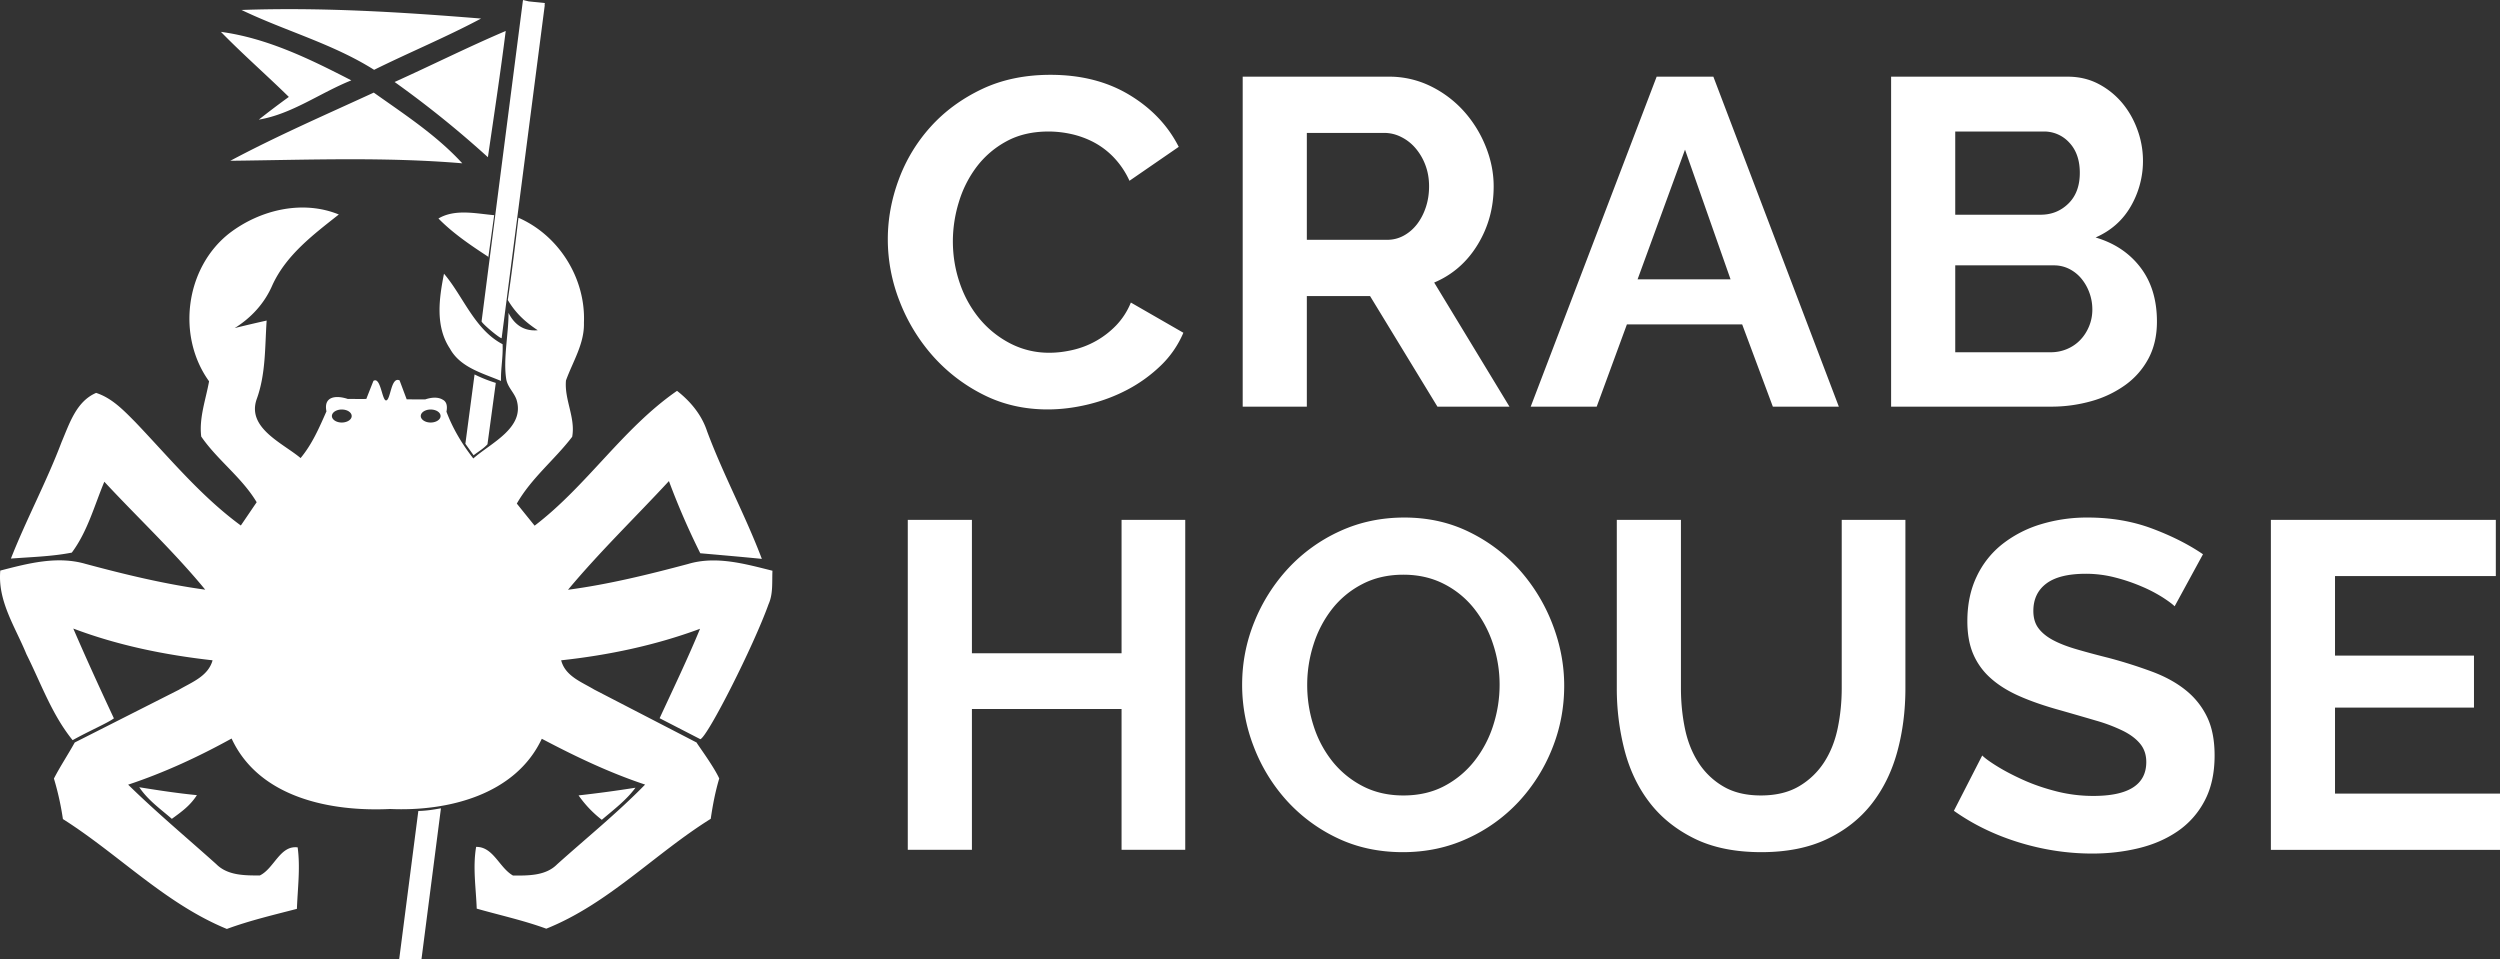
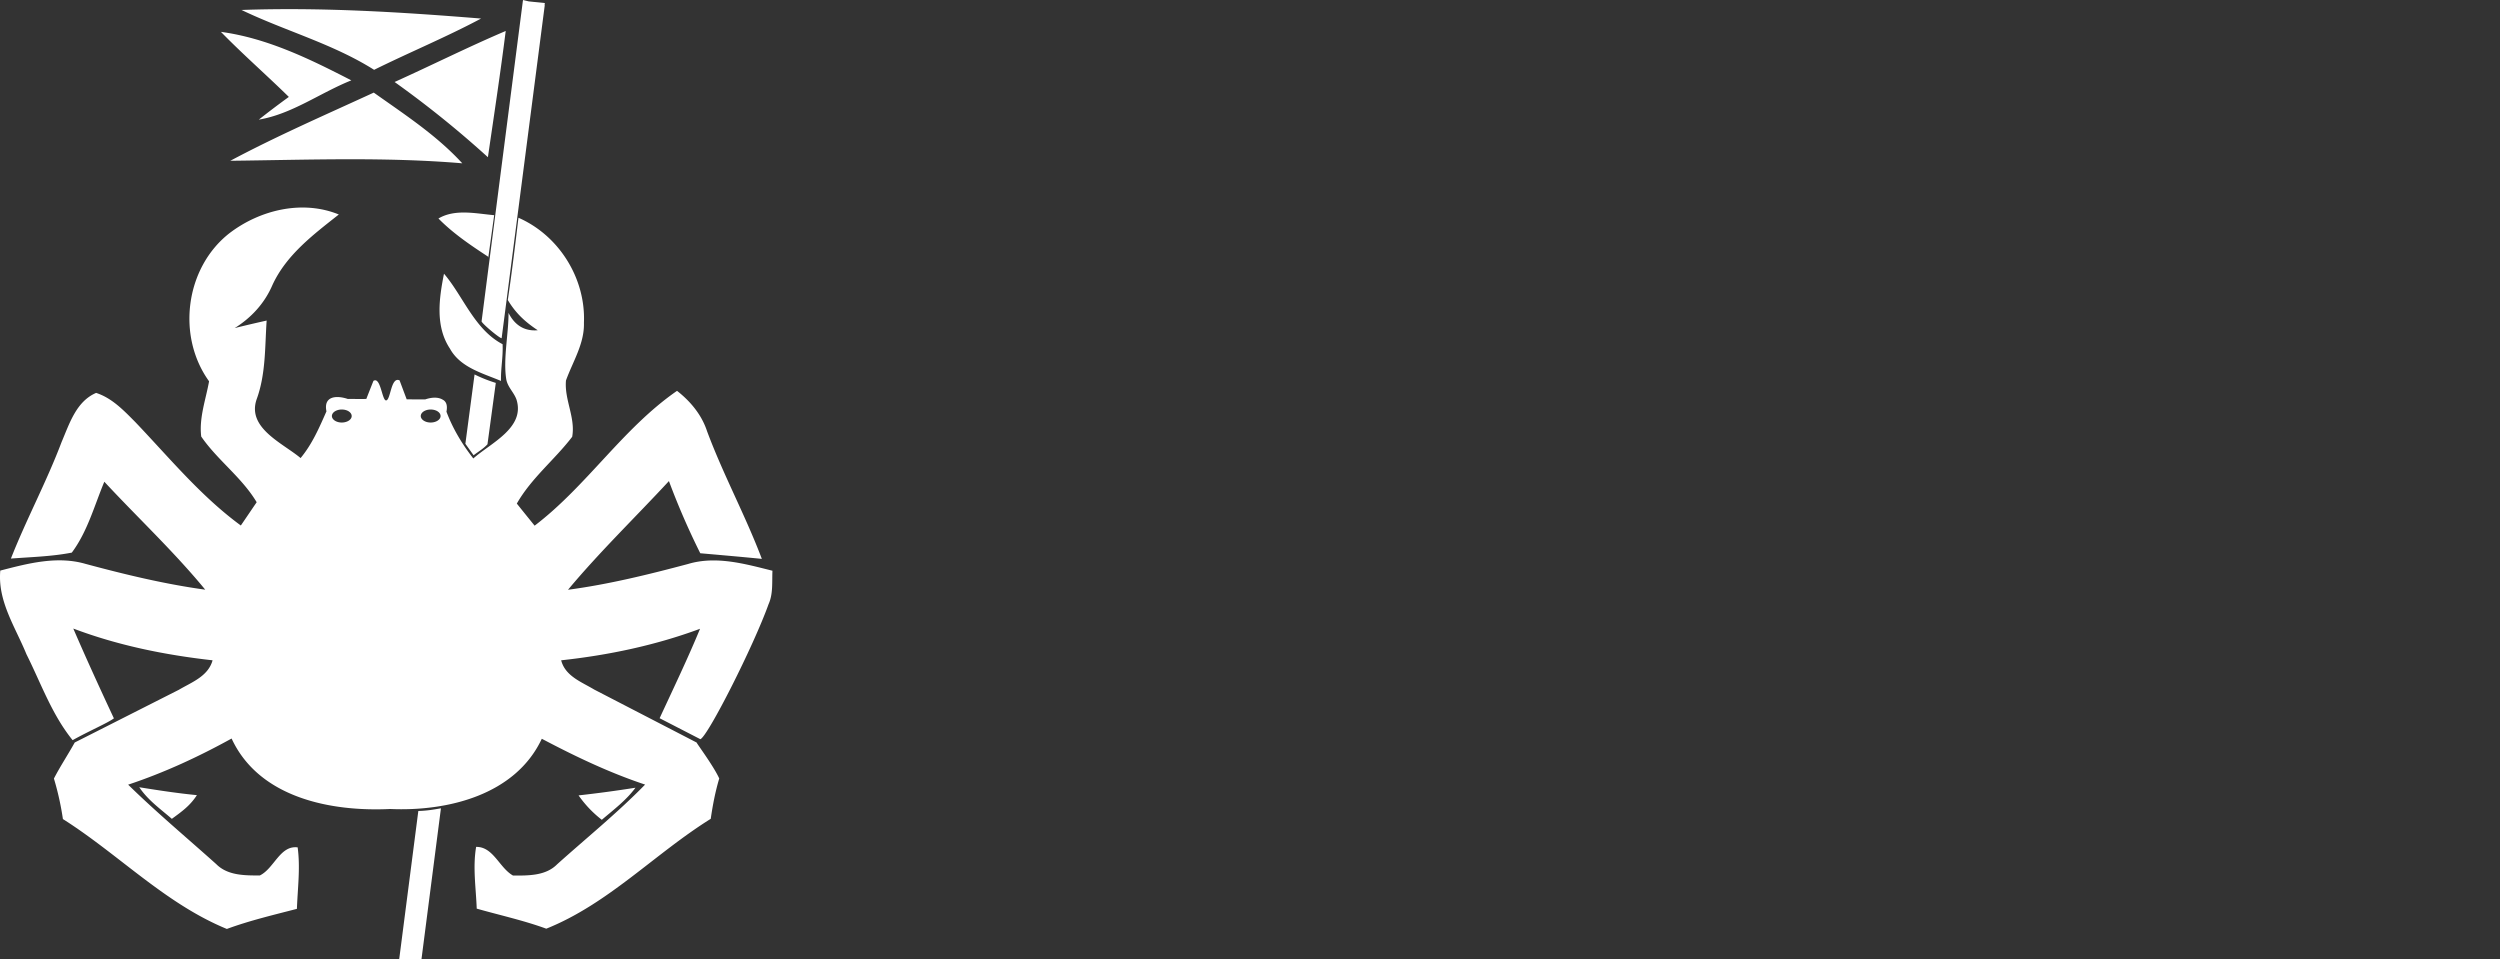
<svg xmlns="http://www.w3.org/2000/svg" fill="none" fill-rule="evenodd" stroke="#000" stroke-linejoin="bevel" stroke-miterlimit="10" stroke-width=".501" font-family="Times New Roman" font-size="16" overflow="visible" style="font-variant-ligatures:none" viewBox="753.455 -512.085 159.075 61.032">
  <rect x="753.455" y="-512.085" width="159.075" height="61.032" fill="#333333" stroke="none" />
  <defs />
  <g fill="#fff" stroke="none">
    <path stroke-linejoin="miter" d="M780.274-451.053l-1.417-.006 1.216-9.423c.524-.015.92-.077 1.439-.171l-1.238 9.6zm-22.816-8.916a18.035 18.035 0 00-.572-2.577c.405-.785.894-1.518 1.32-2.286l-.004-.004 6.634-3.358c.821-.484 1.864-.857 2.145-1.876-3.024-.338-6.016-.944-8.863-2.021.81 1.881 1.717 3.861 2.584 5.715-.406.302-1.604.813-2.626 1.388-1.318-1.622-2.014-3.624-2.94-5.471-.703-1.725-1.84-3.372-1.663-5.32 1.756-.453 3.621-.951 5.425-.426 2.508.674 5.039 1.288 7.616 1.641-1.99-2.422-4.288-4.572-6.421-6.868-.635 1.521-1.071 3.174-2.069 4.51-1.277.249-2.582.279-3.875.379.987-2.509 2.27-4.889 3.225-7.415.5-1.169.93-2.582 2.197-3.127 1.019.331 1.769 1.127 2.5 1.864 2.162 2.266 4.167 4.714 6.708 6.574.338-.493.67-.988 1.008-1.481-.946-1.585-2.494-2.676-3.528-4.179-.145-1.194.291-2.352.499-3.516-2.072-2.873-1.516-7.201 1.272-9.404 1.943-1.497 4.651-2.161 6.984-1.21-1.617 1.277-3.347 2.571-4.229 4.499-.494 1.148-1.336 2.067-2.395 2.728a84.278 84.278 0 012.032-.478c-.116 1.683-.048 3.408-.64 5.018-.619 1.824 1.662 2.78 2.8 3.731.739-.888 1.19-1.939 1.65-2.983a.027.027 0 01-.006.005c-.19-.938.586-1.038 1.357-.784a.014.014 0 01-.004.003c.395-.007.792.009 1.185-.003.11-.285.338-.863.452-1.148.459-.294.545 1.246.803 1.243.298-.003.303-1.539.861-1.275.113.302.338.905.452 1.206.391.003.781.005 1.173.006.395-.131.792-.169 1.102.005h.005l.002.007c.227.106.331.356.248.768.402 1.074.998 2.067 1.709 2.976 1.116-.988 3.31-1.948 2.748-3.746-.172-.481-.574-.797-.655-1.316-.199-1.288.162-2.958.147-4.201.378.752.982 1.181 1.86 1.105-.803-.532-1.405-1.086-1.904-1.923.272-1.858.471-3.5.677-5.235 2.587 1.132 4.287 3.87 4.166 6.686.037 1.325-.711 2.469-1.142 3.667-.115 1.212.618 2.375.394 3.586-1.116 1.46-2.596 2.623-3.522 4.249.374.468.753.937 1.133 1.405 3.33-2.537 5.615-6.199 9.061-8.579.857.669 1.57 1.527 1.912 2.572 1.028 2.763 2.442 5.361 3.485 8.12-1.304-.13-2.613-.243-3.917-.358a46.983 46.983 0 01-1.995-4.593c-2.135 2.307-4.405 4.499-6.421 6.916 2.581-.344 5.113-.968 7.627-1.638 1.787-.539 3.637-.009 5.382.427-.036.712.053 1.46-.249 2.13-.95 2.657-3.865 8.414-4.339 8.589l-2.592-1.335c.858-1.855 1.792-3.799 2.572-5.691-2.848 1.055-5.825 1.679-8.837 2.006.259 1.009 1.299 1.377 2.103 1.861l6.519 3.372c-.025.023 1.061 1.464 1.436 2.286-.25.841-.415 1.698-.54 2.567-3.564 2.222-6.515 5.409-10.465 6.991-1.444-.528-2.95-.856-4.426-1.276-.047-1.31-.26-2.631-.037-3.929 1.096-.015 1.476 1.336 2.349 1.825.961 0 2.074.025 2.806-.719 1.871-1.678 3.834-3.267 5.596-5.07-2.282-.758-4.454-1.798-6.573-2.916-1.683 3.591-6.017 4.631-9.644 4.469-3.761.183-8.343-.701-10.094-4.484-2.11 1.165-4.297 2.177-6.583 2.936 1.798 1.761 3.731 3.376 5.606 5.056.727.732 1.818.722 2.773.722.916-.447 1.28-1.928 2.407-1.788.177 1.3 0 2.61-.047 3.912-1.496.39-3.004.743-4.458 1.279-3.923-1.611-6.889-4.749-10.432-6.993zm32.811-1.505a78.28 78.28 0 003.622-.489c-.583.795-1.394 1.402-2.143 2.042a7.117 7.117 0 01-1.479-1.553zm-27.952-.519c1.215.196 2.437.383 3.667.503-.435.67-.949 1.038-1.594 1.507-.748-.645-1.523-1.19-2.073-2.01zm21.273-21.122l-.523-.733.584-4.411a8.94 8.94 0 001.351.538l-.529 3.906c-.27.294-.578.459-.883.7zm-7.765-2.431c.056-.226-.176-.439-.518-.476-.343-.038-.668.115-.725.341-.056.224.176.439.518.476.343.037.668-.116.725-.341zm5.656 0c.055-.226-.176-.439-.519-.476-.342-.038-.668.115-.725.341-.056.224.176.439.519.476.342.037.668-.116.725-.341zm.605-4.354c-.947-1.424-.692-3.195-.38-4.769 1.211 1.408 1.938 3.551 3.729 4.486.037.826-.118 1.504-.103 2.337-1.168-.494-2.587-.853-3.246-2.054zm2.012-1.739l2.628-20.396.003.001.007-.051c.098.025.225.055.364.088l1.024.106-.019.137.013.002-2.743 21.184c-.091.043-1.257-.928-1.277-1.071zm.422-4.022l.001-.007-.004-.082c-1.112-.728-2.223-1.475-3.164-2.432 1.056-.627 2.396-.312 3.546-.211l-.379 2.732zm-1.65-6.033c-4.915-.414-9.84-.218-14.76-.161 2.972-1.584 6.068-2.929 9.128-4.338 1.958 1.392 3.995 2.712 5.632 4.499zm-4.307-5.174c2.363-1.066 4.681-2.229 7.071-3.247-.338 2.68-.743 5.356-1.134 8.033a64.771 64.771 0 00-5.937-4.786zm-6.729.95c-1.423-1.397-2.93-2.711-4.322-4.14 2.957.4 5.674 1.735 8.298 3.086-1.98.791-3.767 2.14-5.887 2.499a54.642 54.642 0 011.911-1.445zm-3.012-5.533c5.085-.181 10.177.135 15.243.546-2.219 1.183-4.552 2.147-6.806 3.263-2.635-1.663-5.658-2.473-8.437-3.809z" />
    <g fill-rule="nonzero" stroke-linecap="round" stroke-linejoin="round" stroke-width=".74">
-       <path d="M809.946-496.856c0-1.281.231-2.548.695-3.8a10.316 10.316 0 012.025-3.356c.888-.986 1.972-1.784 3.253-2.396 1.282-.611 2.741-.916 4.377-.916 1.932 0 3.603.424 5.012 1.271 1.41.848 2.46 1.952 3.15 3.312l-3.135 2.159a5.367 5.367 0 00-1.005-1.493 5.023 5.023 0 00-1.272-.961 5.718 5.718 0 00-1.419-.518 6.762 6.762 0 00-1.449-.163c-1.026 0-1.918.207-2.677.621a5.884 5.884 0 00-1.892 1.612 7.124 7.124 0 00-1.139 2.248 8.506 8.506 0 00-.384 2.498c0 .927.148 1.819.443 2.677a7.141 7.141 0 001.257 2.262 6.289 6.289 0 001.952 1.567 5.33 5.33 0 002.499.592c.473 0 .966-.059 1.478-.178a5.563 5.563 0 002.751-1.552 4.58 4.58 0 00.946-1.464l3.341 1.922a6.302 6.302 0 01-1.434 2.085 9.25 9.25 0 01-2.099 1.523c-.779.414-1.612.729-2.499.946-.887.217-1.755.325-2.603.325-1.498 0-2.868-.315-4.11-.946a10.712 10.712 0 01-3.209-2.469 11.463 11.463 0 01-2.099-3.46 10.79 10.79 0 01-.754-3.948zM832.528-486.21v-20.996h9.286a5.96 5.96 0 012.676.606 6.94 6.94 0 012.115 1.597 7.534 7.534 0 011.389 2.248c.336.837.503 1.68.503 2.528 0 1.36-.34 2.597-1.02 3.711-.68 1.114-1.602 1.917-2.765 2.41l4.791 7.896h-4.584l-4.288-7.038h-4.022v7.038h-4.081zm4.081-10.616h5.116c.375 0 .725-.089 1.05-.266.325-.178.606-.419.843-.725.236-.306.424-.665.562-1.079.138-.414.207-.858.207-1.331 0-.493-.079-.946-.237-1.36a3.567 3.567 0 00-.636-1.08 2.869 2.869 0 00-.916-.709 2.376 2.376 0 00-1.05-.252h-4.939v6.802zM858.868-507.206h3.608l7.984 20.996h-4.199l-1.952-5.234h-7.334l-1.922 5.234h-4.199l8.014-20.996zm4.702 12.893l-2.898-8.25-3.017 8.25h5.915zM890.701-491.622c0 .887-.177 1.666-.532 2.337a4.905 4.905 0 01-1.464 1.685 6.825 6.825 0 01-2.158 1.035 9.373 9.373 0 01-2.618.355h-10.143v-20.996h11.238c.729 0 1.39.158 1.981.473a4.97 4.97 0 011.508 1.227c.414.503.734 1.075.961 1.716a5.758 5.758 0 01-.429 4.82c-.512.897-1.261 1.562-2.247 1.996 1.203.355 2.154.99 2.854 1.907.7.917 1.049 2.065 1.049 3.445zm-4.11-.769c0-.374-.064-.734-.192-1.079a2.99 2.99 0 00-.518-.902 2.415 2.415 0 00-.769-.606 2.147 2.147 0 00-.976-.222h-6.269v5.53h6.062c.375 0 .725-.069 1.05-.207.326-.138.607-.33.843-.577.237-.246.424-.537.562-.872.138-.335.207-.69.207-1.065zm-8.724-11.326v5.294h5.441c.69 0 1.277-.237 1.76-.71.483-.473.725-1.124.725-1.952 0-.808-.222-1.449-.666-1.922a2.16 2.16 0 00-1.641-.71h-5.619z" />
-     </g>
+       </g>
    <g fill-rule="nonzero" stroke-linecap="round" stroke-linejoin="round" stroke-width=".74">
-       <path d="M828.872-479.006v20.996h-4.052v-8.96h-9.522v8.96h-4.081v-20.996h4.081v8.487h9.522v-8.487h4.052zM842.724-457.862c-1.538 0-2.933-.301-4.185-.902a10.278 10.278 0 01-3.223-2.395 10.914 10.914 0 01-2.085-3.416 10.864 10.864 0 01-.739-3.933c0-1.4.261-2.74.783-4.022a11.114 11.114 0 012.159-3.401 10.318 10.318 0 013.268-2.351c1.262-.581 2.632-.872 4.11-.872 1.518 0 2.903.311 4.155.932a10.382 10.382 0 013.209 2.439 11.242 11.242 0 012.07 3.431c.493 1.281.739 2.582.739 3.903 0 1.4-.256 2.736-.769 4.007a10.86 10.86 0 01-2.129 3.371 10.225 10.225 0 01-3.253 2.336c-1.262.582-2.632.873-4.11.873zm-6.092-10.646c0 .907.138 1.784.414 2.632a7.021 7.021 0 001.197 2.247 5.97 5.97 0 001.923 1.568c.759.394 1.621.591 2.587.591.986 0 1.858-.202 2.617-.606a5.957 5.957 0 001.922-1.612 7.164 7.164 0 001.183-2.262 8.41 8.41 0 00.4-2.558 8.18 8.18 0 00-.429-2.632 7.237 7.237 0 00-1.213-2.247 5.786 5.786 0 00-1.922-1.553c-.759-.384-1.612-.577-2.558-.577-.986 0-1.863.203-2.632.607a5.829 5.829 0 00-1.922 1.597 7.172 7.172 0 00-1.168 2.247 8.409 8.409 0 00-.399 2.558zM865.499-461.47c.966 0 1.779-.197 2.44-.591a4.776 4.776 0 001.596-1.538c.405-.631.69-1.355.858-2.174.168-.818.251-1.661.251-2.528v-10.705h4.052v10.705c0 1.439-.173 2.79-.518 4.051-.345 1.262-.887 2.366-1.626 3.312-.74.947-1.691 1.696-2.854 2.248-1.163.552-2.553.828-4.17.828-1.675 0-3.1-.291-4.273-.873-1.173-.581-2.124-1.35-2.853-2.306-.73-.956-1.257-2.065-1.582-3.327a15.662 15.662 0 01-.488-3.933v-10.705h4.081v10.705c0 .887.083 1.74.251 2.558.167.818.453 1.543.857 2.173a4.68 4.68 0 001.583 1.523c.65.385 1.449.577 2.395.577zM891.827-473.506c-.138-.138-.389-.325-.754-.562a9.142 9.142 0 00-1.331-.694 11.446 11.446 0 00-1.7-.577 7.412 7.412 0 00-1.863-.237c-1.124 0-1.962.207-2.514.621-.552.414-.828.996-.828 1.745 0 .434.104.794.311 1.079.207.286.508.538.902.755.394.216.892.414 1.493.591.602.177 1.296.365 2.085.562a30.54 30.54 0 012.795.887c.837.315 1.547.71 2.129 1.183a4.886 4.886 0 011.345 1.7c.316.661.473 1.474.473 2.44 0 1.124-.212 2.085-.635 2.883a5.338 5.338 0 01-1.716 1.937c-.719.493-1.547.853-2.484 1.079-.936.227-1.917.341-2.942.341-1.577 0-3.135-.237-4.672-.71-1.538-.473-2.918-1.144-4.14-2.011l1.803-3.519c.178.177.498.409.962.695.463.286 1.01.572 1.641.857.631.286 1.331.528 2.099.725a9.498 9.498 0 002.366.296c2.248 0 3.371-.72 3.371-2.159 0-.454-.128-.838-.384-1.153-.256-.316-.621-.592-1.094-.828a10.423 10.423 0 00-1.715-.651c-.671-.197-1.42-.414-2.248-.651-1.005-.276-1.878-.576-2.617-.902-.739-.325-1.355-.709-1.848-1.153a4.307 4.307 0 01-1.109-1.538c-.247-.581-.37-1.276-.37-2.084 0-1.065.197-2.011.592-2.839a5.733 5.733 0 011.641-2.07 7.437 7.437 0 012.44-1.257 10.072 10.072 0 012.986-.429c1.479 0 2.839.232 4.081.695 1.242.463 2.327 1.01 3.253 1.641l-1.804 3.312zM912.53-461.588v3.578h-14.579v-20.996h14.313v3.578h-10.232v5.057h8.842v3.312h-8.842v5.471h10.498z" />
-     </g>
+       </g>
  </g>
</svg>